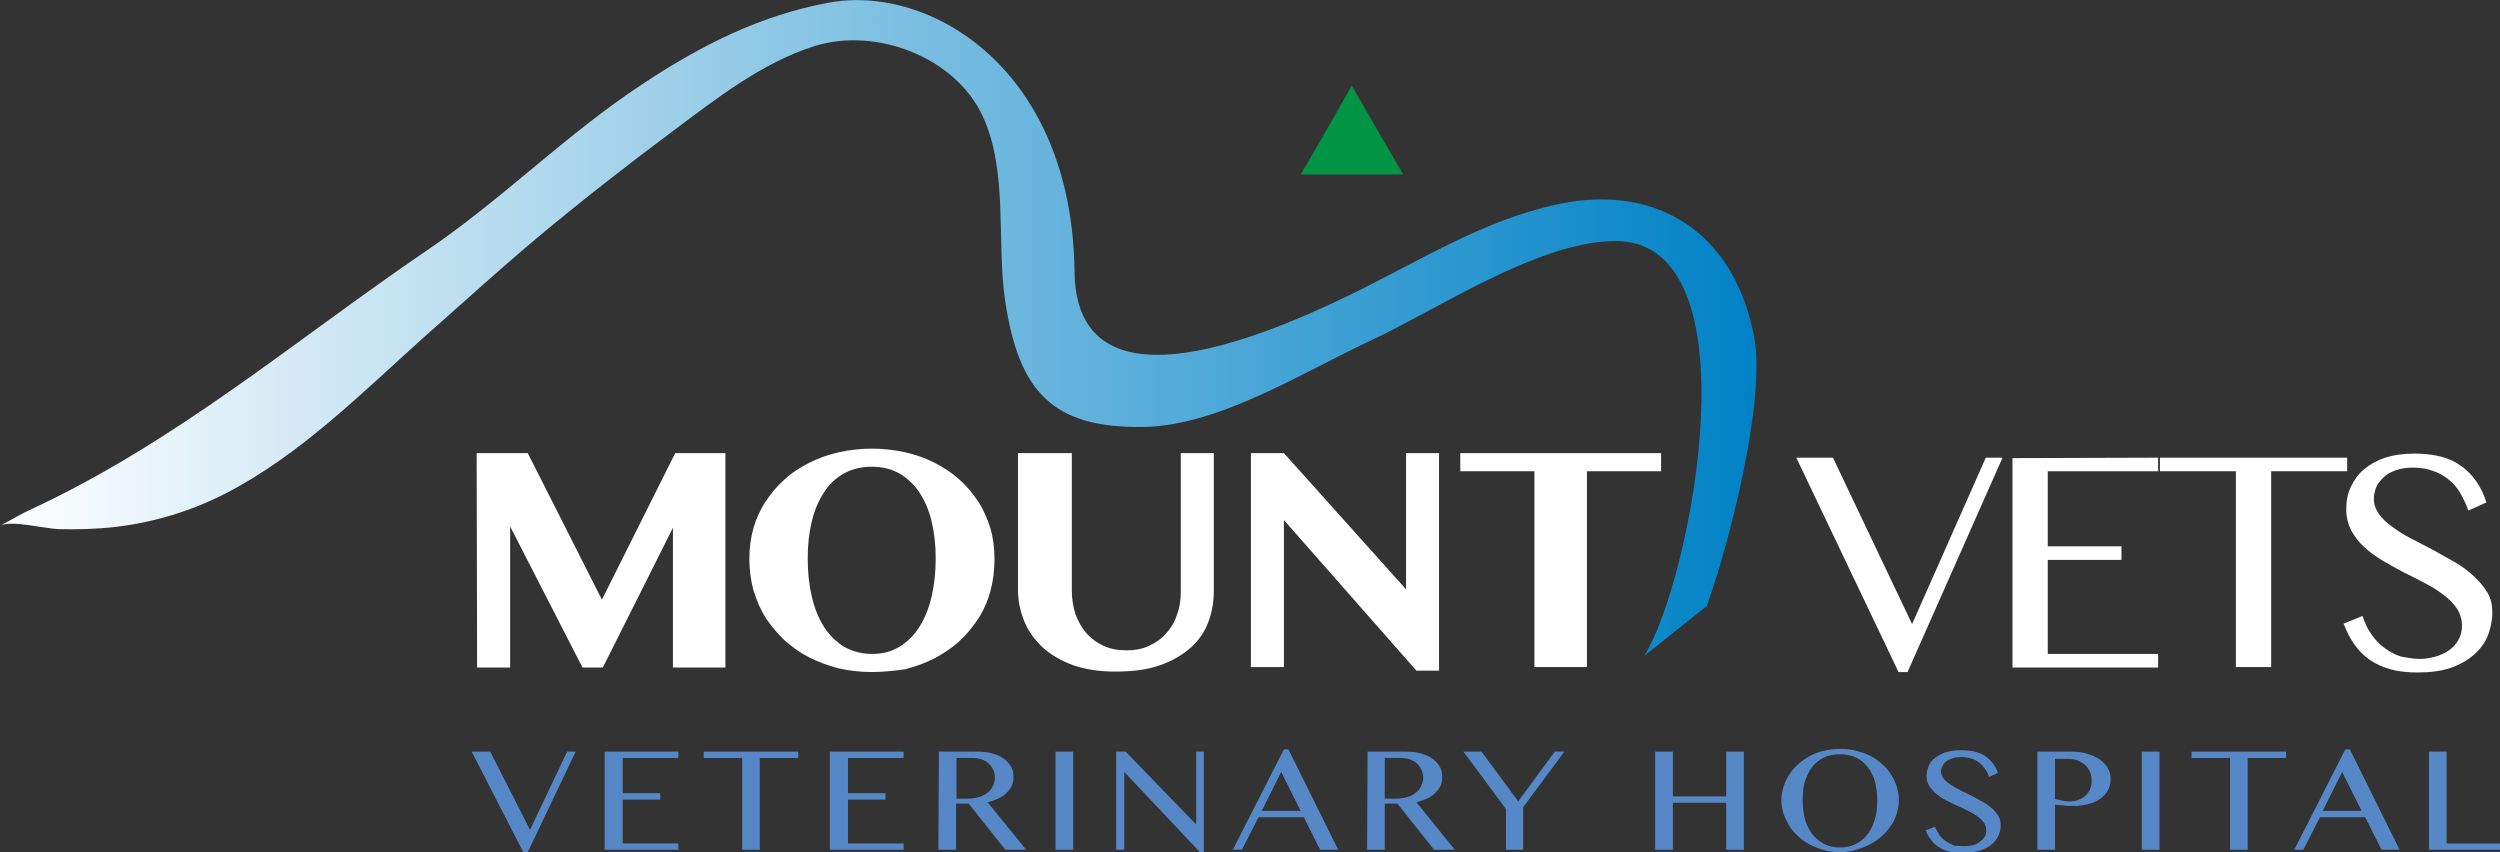
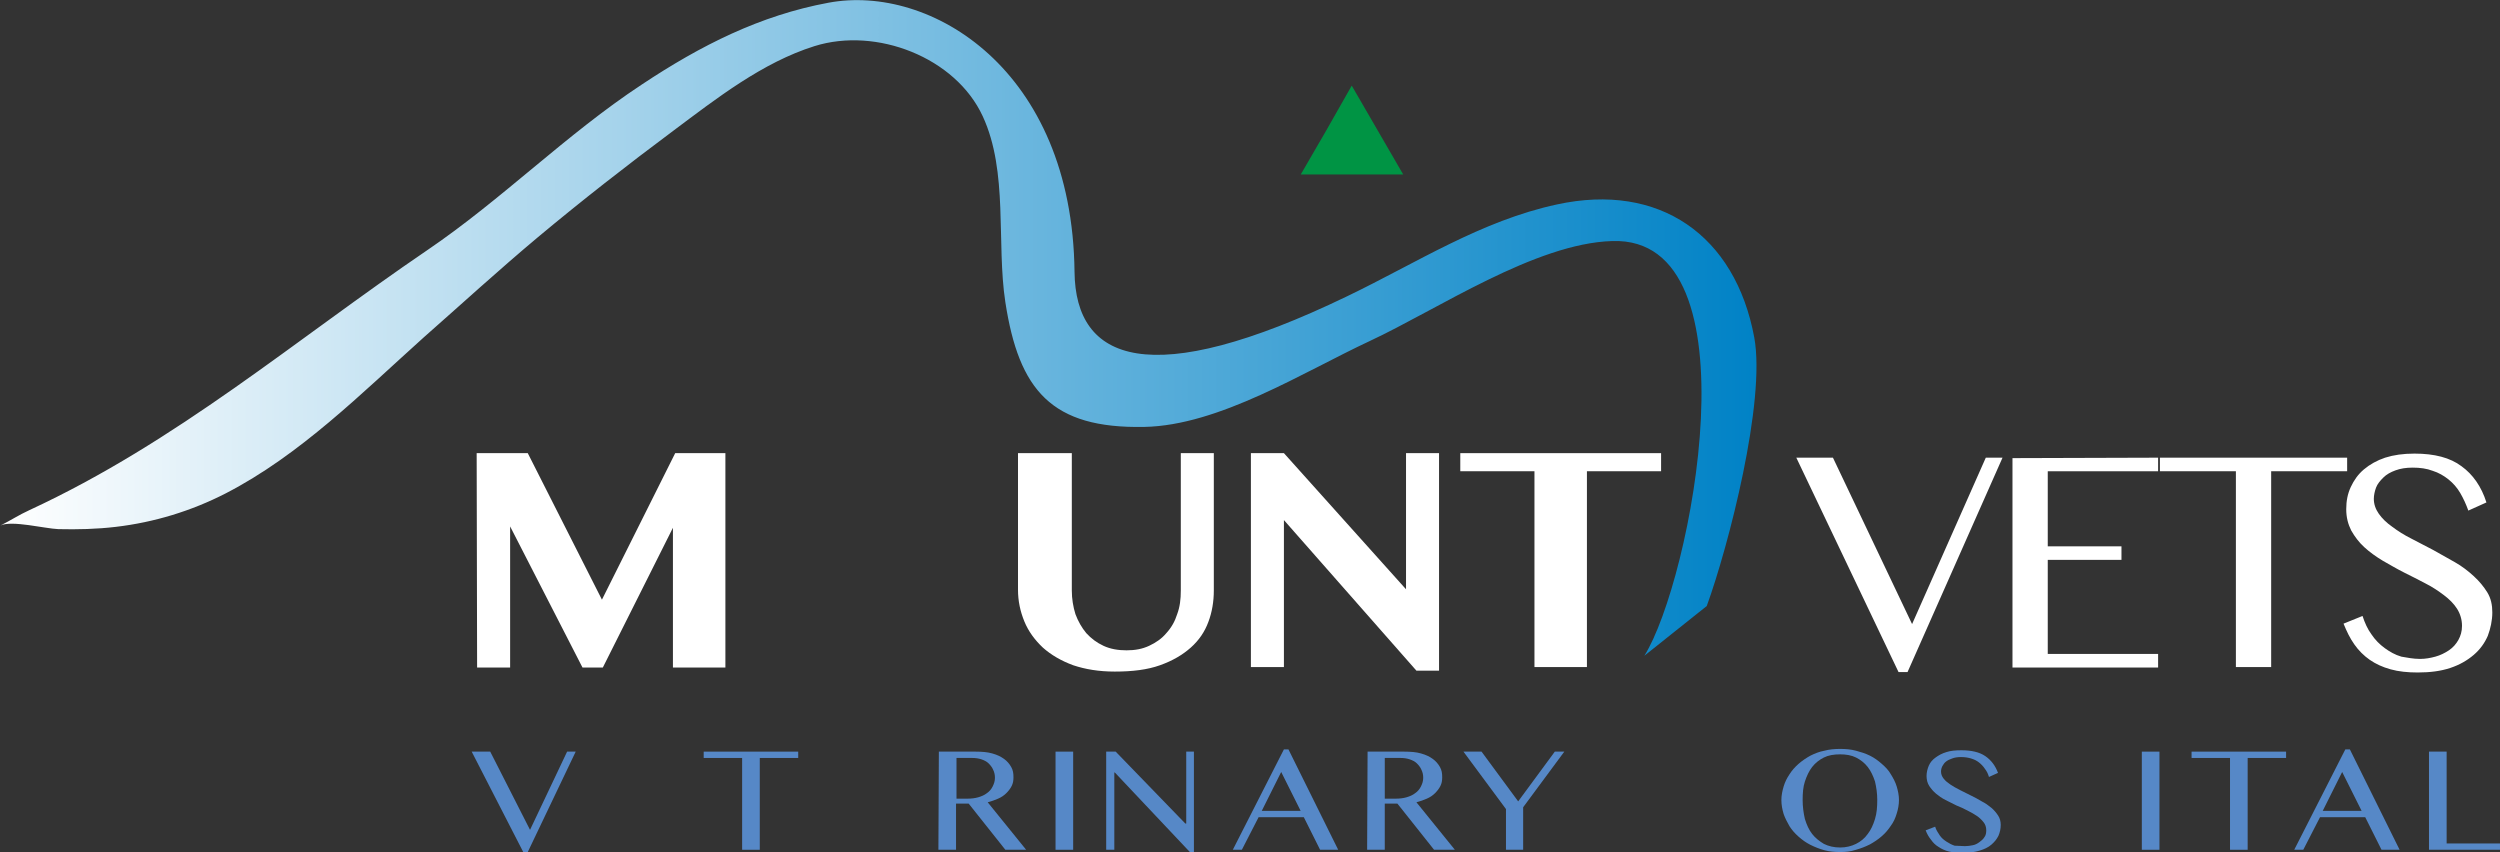
<svg xmlns="http://www.w3.org/2000/svg" id="Layer_1" x="0px" y="0px" viewBox="0 0 552.8 188.4" style="enable-background:new 0 0 552.8 188.4;" xml:space="preserve">
  <rect x="0" y="0" width="552.8" height="188.4" fill="#333333" stroke="none" />
  <style type="text/css">
	.st0{fill:url(#SVGID_1_);}
	.st1{fill:#009444;stroke:#009444;stroke-width:1.355;stroke-miterlimit:3.864;}
	.st2{fill:#FFFFFF;}
	.st3{fill:#5688C7;}
</style>
  <g>
    <g>
      <linearGradient id="SVGID_1_" gradientUnits="userSpaceOnUse" x1="0.1" y1="724.404" x2="388.393" y2="724.404" gradientTransform="matrix(1 0 0 1 0 -651.89)">
        <stop offset="0" style="stop-color:#FFFFFF" />
        <stop offset="1" style="stop-color:#0082C6" />
      </linearGradient>
      <path class="st0" d="M363.6,145c10.3-16.4,25.4-92.8-7.1-91.7c-17,0.5-38.6,15.1-53.6,22.1c-14.6,6.8-33.3,18.7-49.9,19    c-20.5,0.4-27.7-8.1-30.7-27.6c-2-13.1,0.7-28.8-5-41.1c-6-13-23.5-19.8-37.2-15.5c-11.5,3.6-21.7,11.6-31.2,18.7    c-10.2,7.6-20.2,15.4-29.9,23.5c-8.6,7.2-16.9,14.8-25.3,22.2c-13.7,12.3-27.3,26-43.8,34.5c-7.6,3.9-15.8,6.4-24.3,7.4    c-4.2,0.5-8.5,0.6-12.7,0.5c-2.9-0.1-10.3-2-12.8-0.8c2.2-1.1,4.2-2.4,6.4-3.4c32.6-15.1,58.6-37.5,88-57.5    c16.5-11.2,30.7-25.6,47.4-36.6C155,10,168.1,3.4,183.2,0.6c22.5-4.2,53.9,14.7,54.4,59.5c0.2,19.8,16.6,26.5,60.3,5.4    c15.2-7.3,29.6-16.7,46.4-20.3c22.6-4.9,39.4,6.8,43.6,29.4c2.6,14.1-5.7,46.2-10.5,59.4L363.6,145z" />
    </g>
    <g>
      <polygon class="st1" points="298.9,20.3 304,29.1 309.1,37.9 298.9,37.9 288.8,37.9 293.9,29.1   " />
    </g>
    <g>
      <path class="st2" d="M105.4,100.2h11.3l16.4,32.4l16.2-32.4h11.1v47.4h-11.6v-30.9l-15.5,30.9h-4.5l-16-31.2v31.2h-7.3    L105.4,100.2L105.4,100.2z" />
-       <path class="st2" d="M192.8,148.6c-2.6,0-5-0.3-7.3-0.8c-2.3-0.6-4.5-1.4-6.5-2.4s-3.8-2.3-5.5-3.8c-1.6-1.5-3-3.2-4.2-5    c-1.2-1.9-2-3.9-2.7-6.1c-0.6-2.2-0.9-4.5-0.9-6.9s0.3-4.7,0.9-6.8c0.6-2.1,1.5-4.1,2.7-5.9s2.5-3.4,4.2-4.9    c1.6-1.5,3.5-2.7,5.5-3.7s4.2-1.8,6.5-2.3s4.8-0.8,7.3-0.8s5,0.3,7.3,0.8s4.5,1.3,6.5,2.3s3.8,2.2,5.5,3.7c1.6,1.4,3,3.1,4.2,4.9    s2,3.8,2.7,5.9c0.6,2.1,0.9,4.4,0.9,6.8c0,2.5-0.3,4.9-0.9,7.1c-0.6,2.2-1.5,4.3-2.7,6.1c-1.2,1.9-2.6,3.5-4.2,5    c-1.6,1.5-3.5,2.7-5.5,3.8c-2,1-4.2,1.8-6.5,2.4C197.8,148.3,195.3,148.6,192.8,148.6z M192.8,144.6c2.3,0,4.3-0.5,6.1-1.6    s3.2-2.5,4.4-4.4s2.1-4.1,2.7-6.7s0.9-5.4,0.9-8.4s-0.3-5.7-0.9-8.2s-1.5-4.6-2.7-6.4s-2.7-3.2-4.4-4.2c-1.8-1-3.8-1.5-6.1-1.5    s-4.4,0.5-6.2,1.5s-3.3,2.4-4.4,4.2c-1.2,1.8-2.1,3.9-2.7,6.4c-0.6,2.5-0.9,5.2-0.9,8.2s0.3,5.8,0.9,8.4c0.6,2.6,1.5,4.8,2.7,6.7    s2.7,3.3,4.4,4.4C188.4,144,190.5,144.6,192.8,144.6z" />
      <path class="st2" d="M225.3,100.2H237v30.4c0,1.8,0.3,3.6,0.8,5.2c0.6,1.6,1.4,3,2.4,4.2c1.1,1.2,2.3,2.1,3.8,2.8s3.2,1,5.1,1    c1.9,0,3.5-0.3,5-1s2.8-1.6,3.8-2.8c1.1-1.2,1.9-2.6,2.4-4.2c0.6-1.6,0.8-3.3,0.8-5.2v-30.4h7.3v30.4c0,2.4-0.4,4.8-1.2,6.9    c-0.8,2.2-2.1,4.1-3.9,5.7c-1.8,1.6-4,2.9-6.8,3.9c-2.8,1-6.1,1.4-10,1.4c-3.5,0-6.5-0.5-9.2-1.4c-2.7-1-4.9-2.3-6.7-3.9    c-1.8-1.7-3.2-3.6-4.1-5.8c-0.9-2.2-1.4-4.5-1.4-7v-30.2L225.3,100.2L225.3,100.2z" />
      <path class="st2" d="M276.5,100.2h7.4l27,30.1v-30.1h7.3v48.1h-5L283.9,115v32.5h-7.3v-47.3H276.5z" />
      <path class="st2" d="M367.3,100.2v4h-16.4v43.3h-11.6v-43.3h-16.4v-4H367.3z" />
      <path class="st2" d="M405.3,101.2l17.5,36.8l16.3-36.8h3.7l-21,47.4h-2l-22.6-47.4C397.2,101.2,405.3,101.2,405.3,101.2z" />
      <path class="st2" d="M477.2,101.2v3h-24.4v16.6h16.3v3h-16.3v20.8h24.4v3H445v-46.3L477.2,101.2L477.2,101.2z" />
      <path class="st2" d="M519,101.2v3h-16.8v43.3h-7.8v-43.3h-16.8v-3H519z" />
      <path class="st2" d="M535.1,145.7c1.2,0,2.3-0.2,3.4-0.5c1.1-0.3,2.1-0.8,3-1.4c0.9-0.6,1.6-1.4,2.1-2.3s0.8-1.9,0.8-3.1    c0-1.4-0.4-2.7-1.1-3.8c-0.7-1.1-1.7-2.1-2.9-3s-2.5-1.8-4.1-2.6c-1.5-0.8-3.1-1.6-4.7-2.4c-1.6-0.8-3.1-1.7-4.7-2.6    c-1.5-0.9-2.9-1.9-4.1-3c-1.2-1.1-2.1-2.3-2.9-3.7c-0.7-1.4-1.1-2.9-1.1-4.7s0.3-3.4,1-4.9s1.6-2.8,2.9-3.9c1.3-1.1,2.9-2,4.7-2.6    c1.9-0.6,4-0.9,6.5-0.9c4.4,0,7.9,0.9,10.4,2.8c2.5,1.8,4.4,4.5,5.5,8l-4,1.8c-0.5-1.4-1.1-2.7-1.8-3.9c-0.7-1.2-1.6-2.2-2.6-3    s-2.2-1.5-3.5-1.9c-1.3-0.5-2.8-0.7-4.4-0.7c-1.5,0-2.7,0.2-3.8,0.6s-2,0.9-2.7,1.6s-1.3,1.4-1.6,2.2s-0.5,1.7-0.5,2.5    c0,1.2,0.4,2.3,1.1,3.3s1.7,2,3,2.9c1.2,0.9,2.6,1.8,4.2,2.6s3.2,1.7,4.8,2.5c1.6,0.9,3.2,1.8,4.8,2.7c1.6,0.9,3,2,4.2,3.1    s2.2,2.3,3,3.6s1.1,2.8,1.1,4.4c0,1.8-0.4,3.6-1,5.2c-0.7,1.6-1.7,3-3.1,4.2c-1.4,1.2-3.1,2.2-5.2,2.9c-2.1,0.7-4.5,1-7.2,1    c-2.2,0-4.2-0.2-6-0.7s-3.3-1.2-4.6-2.1c-1.3-0.9-2.5-2.1-3.4-3.4c-1-1.4-1.7-2.9-2.4-4.6l4.2-1.7c0.5,1.5,1.1,2.9,2,4.1    c0.8,1.2,1.8,2.2,2.9,3c1.1,0.8,2.3,1.5,3.7,1.9C532.2,145.4,533.6,145.7,535.1,145.7z" />
    </g>
    <g>
      <path class="st3" d="M108.4,166.2l8.8,17.3l8.2-17.3h1.9l-10.6,22.2h-1l-11.4-22.2H108.4z" />
-       <path class="st3" d="M150,166.2v1.4h-12.3v7.8h8.3v1.4h-8.3v9.7H150v1.4h-16.3v-21.7L150,166.2L150,166.2z" />
      <path class="st3" d="M176.5,166.2v1.4H168v20.3h-3.9v-20.3h-8.5v-1.4H176.5z" />
-       <path class="st3" d="M199.8,166.2v1.4h-12.3v7.8h8.3v1.4h-8.3v9.7h12.3v1.4h-16.3v-21.7L199.8,166.2L199.8,166.2z" />
      <path class="st3" d="M207.6,166.2h8.1c1.4,0,2.7,0.1,3.7,0.4c1.1,0.3,1.9,0.7,2.6,1.2s1.2,1.1,1.6,1.8c0.4,0.7,0.5,1.4,0.5,2.3    c0,0.7-0.1,1.3-0.4,1.9c-0.3,0.6-0.7,1.1-1.2,1.6s-1.1,0.9-1.8,1.2s-1.5,0.6-2.3,0.8l8.5,10.5h-4.6l-8.1-10.2h-2.8v10.2h-3.9    L207.6,166.2L207.6,166.2z M211.6,176.6h2.3c0.9,0,1.7-0.1,2.4-0.3s1.4-0.5,1.9-0.9c0.6-0.4,1-0.9,1.3-1.5s0.5-1.2,0.5-1.9    c0-0.6-0.1-1.2-0.4-1.8c-0.2-0.5-0.6-1-1-1.4s-1-0.7-1.6-0.9s-1.3-0.3-2-0.3h-3.5v9L211.6,176.6L211.6,176.6z" />
      <path class="st3" d="M233.4,166.2h3.9v21.7h-3.9V166.2z" />
-       <path class="st3" d="M246.7,166.2h2.2l15.4,15.9h0.2v-15.9h1.7v22.2h-0.9l-16.6-17.6h-0.1v17.1h-1.8v-21.7H246.7z" />
+       <path class="st3" d="M246.7,166.2l15.4,15.9h0.2v-15.9h1.7v22.2h-0.9l-16.6-17.6h-0.1v17.1h-1.8v-21.7H246.7z" />
      <path class="st3" d="M284.9,165.7l11,22.2h-4l-3.6-7.2h-10l-3.7,7.2h-2l11.3-22.2H284.9z M279,179.3h8.6l-4.3-8.6L279,179.3z" />
      <path class="st3" d="M302.4,166.2h8.1c1.4,0,2.7,0.1,3.7,0.4c1.1,0.3,1.9,0.7,2.6,1.2s1.2,1.1,1.6,1.8s0.5,1.4,0.5,2.3    c0,0.7-0.1,1.3-0.4,1.9c-0.3,0.6-0.7,1.1-1.2,1.6s-1.1,0.9-1.8,1.2c-0.7,0.3-1.5,0.6-2.3,0.8l8.5,10.5h-4.6l-8.1-10.2h-2.8v10.2    h-3.9L302.4,166.2L302.4,166.2z M306.3,176.6h2.3c0.9,0,1.7-0.1,2.4-0.3c0.7-0.2,1.4-0.5,1.9-0.9c0.6-0.4,1-0.9,1.3-1.5    s0.5-1.2,0.5-1.9c0-0.6-0.1-1.2-0.4-1.8c-0.2-0.5-0.6-1-1-1.4s-1-0.7-1.6-0.9s-1.3-0.3-2-0.3h-3.5v9L306.3,176.6L306.3,176.6z" />
      <path class="st3" d="M327.6,166.2l8.1,11l8.1-11h2.1l-9.1,12.3v9.4H333v-9l-9.4-12.7H327.6z" />
-       <path class="st3" d="M369.9,177.5v10.4H366v-21.7h3.9v9.9h11.8v-9.9h3.9v21.7h-3.9v-10.4H369.9z" />
      <path class="st3" d="M406.9,188.4c-1.2,0-2.4-0.1-3.5-0.4c-1.1-0.3-2.1-0.7-3.1-1.2s-1.8-1.1-2.6-1.8c-0.8-0.7-1.5-1.5-2-2.3    c-0.5-0.9-1-1.8-1.3-2.7c-0.3-1-0.5-2-0.5-3.1c0-1,0.2-2,0.5-3s0.7-1.8,1.3-2.7c0.5-0.8,1.2-1.6,2-2.3s1.7-1.3,2.6-1.8    c1-0.5,2-0.9,3.1-1.1c1.1-0.3,2.3-0.4,3.5-0.4s2.4,0.1,3.5,0.4c1.1,0.3,2.1,0.6,3.1,1.1s1.8,1.1,2.6,1.8c0.8,0.7,1.5,1.4,2,2.3    c0.5,0.8,1,1.7,1.3,2.7s0.5,2,0.5,3s-0.2,2.1-0.5,3c-0.3,1-0.7,1.9-1.3,2.7c-0.6,0.9-1.2,1.6-2,2.3s-1.7,1.3-2.6,1.8    c-1,0.5-2,0.9-3.1,1.2C409.2,188.3,408.1,188.4,406.9,188.4z M406.9,187.4c1.3,0,2.5-0.3,3.5-0.8s1.9-1.2,2.6-2.2    c0.7-0.9,1.2-2,1.6-3.3s0.5-2.7,0.5-4.2s-0.2-2.8-0.5-4.1c-0.4-1.2-0.9-2.3-1.6-3.2s-1.6-1.6-2.6-2.1s-2.2-0.7-3.5-0.7    c-1.4,0-2.6,0.2-3.6,0.7s-1.9,1.2-2.6,2.1c-0.7,0.9-1.2,2-1.6,3.2s-0.5,2.6-0.5,4.1s0.2,2.9,0.5,4.2c0.4,1.3,0.9,2.4,1.6,3.3    c0.7,0.9,1.6,1.6,2.6,2.2C404.3,187.1,405.5,187.4,406.9,187.4z" />
      <path class="st3" d="M434.5,187.1c0.6,0,1.2-0.1,1.7-0.2c0.6-0.1,1.1-0.4,1.5-0.7s0.8-0.6,1.1-1.1c0.3-0.4,0.4-0.9,0.4-1.5    c0-0.7-0.2-1.3-0.6-1.8s-0.9-1-1.5-1.4s-1.3-0.8-2.1-1.2c-0.8-0.4-1.6-0.8-2.4-1.1c-0.8-0.4-1.6-0.8-2.4-1.2s-1.5-0.9-2.1-1.4    s-1.1-1.1-1.5-1.7c-0.4-0.6-0.6-1.4-0.6-2.2s0.2-1.6,0.5-2.3s0.8-1.3,1.5-1.8s1.4-0.9,2.4-1.2c0.9-0.3,2-0.4,3.3-0.4    c2.2,0,4,0.4,5.3,1.3c1.3,0.9,2.2,2.1,2.8,3.7l-2,0.9c-0.2-0.7-0.5-1.3-0.9-1.8c-0.4-0.6-0.8-1-1.3-1.4s-1.1-0.7-1.8-0.9    c-0.7-0.2-1.4-0.3-2.2-0.3c-0.7,0-1.4,0.1-1.9,0.3c-0.6,0.2-1,0.4-1.4,0.7s-0.6,0.7-0.8,1c-0.2,0.4-0.3,0.8-0.3,1.2    c0,0.6,0.2,1.1,0.6,1.6s0.9,0.9,1.5,1.3c0.6,0.4,1.3,0.8,2.1,1.2c0.8,0.4,1.6,0.8,2.4,1.2s1.6,0.8,2.4,1.3    c0.8,0.4,1.5,0.9,2.1,1.4s1.1,1.1,1.5,1.7c0.4,0.6,0.6,1.3,0.6,2.1c0,0.9-0.2,1.7-0.5,2.4c-0.4,0.8-0.9,1.4-1.6,2s-1.6,1-2.6,1.3    s-2.3,0.5-3.7,0.5c-1.1,0-2.1-0.1-3-0.3s-1.7-0.6-2.3-1c-0.7-0.4-1.3-1-1.7-1.6c-0.5-0.6-0.9-1.3-1.2-2.1l2.1-0.8    c0.2,0.7,0.6,1.3,1,1.9c0.4,0.6,0.9,1,1.5,1.4s1.2,0.7,1.8,0.9C433,187,433.8,187.1,434.5,187.1z" />
-       <path class="st3" d="M450.5,166.2h7.4c1.2,0,2.4,0.1,3.4,0.4c1.1,0.3,2,0.7,2.8,1.2s1.4,1.2,1.9,1.9c0.5,0.8,0.7,1.6,0.7,2.6    s-0.2,1.8-0.7,2.6c-0.4,0.7-1,1.3-1.7,1.8s-1.5,0.8-2.5,1.1c-0.9,0.2-1.9,0.4-2.8,0.4c-0.4,0-0.8,0-1.3,0c-0.4,0-0.9,0-1.3-0.1    c-0.4,0-0.8-0.1-1.2-0.1c-0.4,0-0.6-0.1-0.8-0.1v10h-3.9V166.2z M454.5,176.7c0.4,0.1,0.9,0.2,1.4,0.3s1,0.2,1.6,0.2    c0.9,0,1.6-0.1,2.2-0.4c0.6-0.2,1.2-0.6,1.6-1s0.7-0.9,0.9-1.4c0.2-0.5,0.3-1.1,0.3-1.8s-0.1-1.4-0.4-2s-0.6-1.1-1.1-1.5    s-1-0.7-1.7-1c-0.6-0.2-1.3-0.3-2.1-0.3h-2.8v8.9H454.5z" />
      <path class="st3" d="M473.6,166.2h3.9v21.7h-3.9V166.2z" />
      <path class="st3" d="M505.5,166.2v1.4H497v20.3h-3.9v-20.3h-8.5v-1.4H505.5z" />
      <path class="st3" d="M519.6,165.7l11,22.2h-4l-3.6-7.2h-10l-3.7,7.2h-2l11.3-22.2H519.6z M513.6,179.3h8.6l-4.3-8.6L513.6,179.3z" />
      <path class="st3" d="M537.1,166.2h3.9v20.3h11.8v1.4h-15.7V166.2z" />
    </g>
  </g>
</svg>